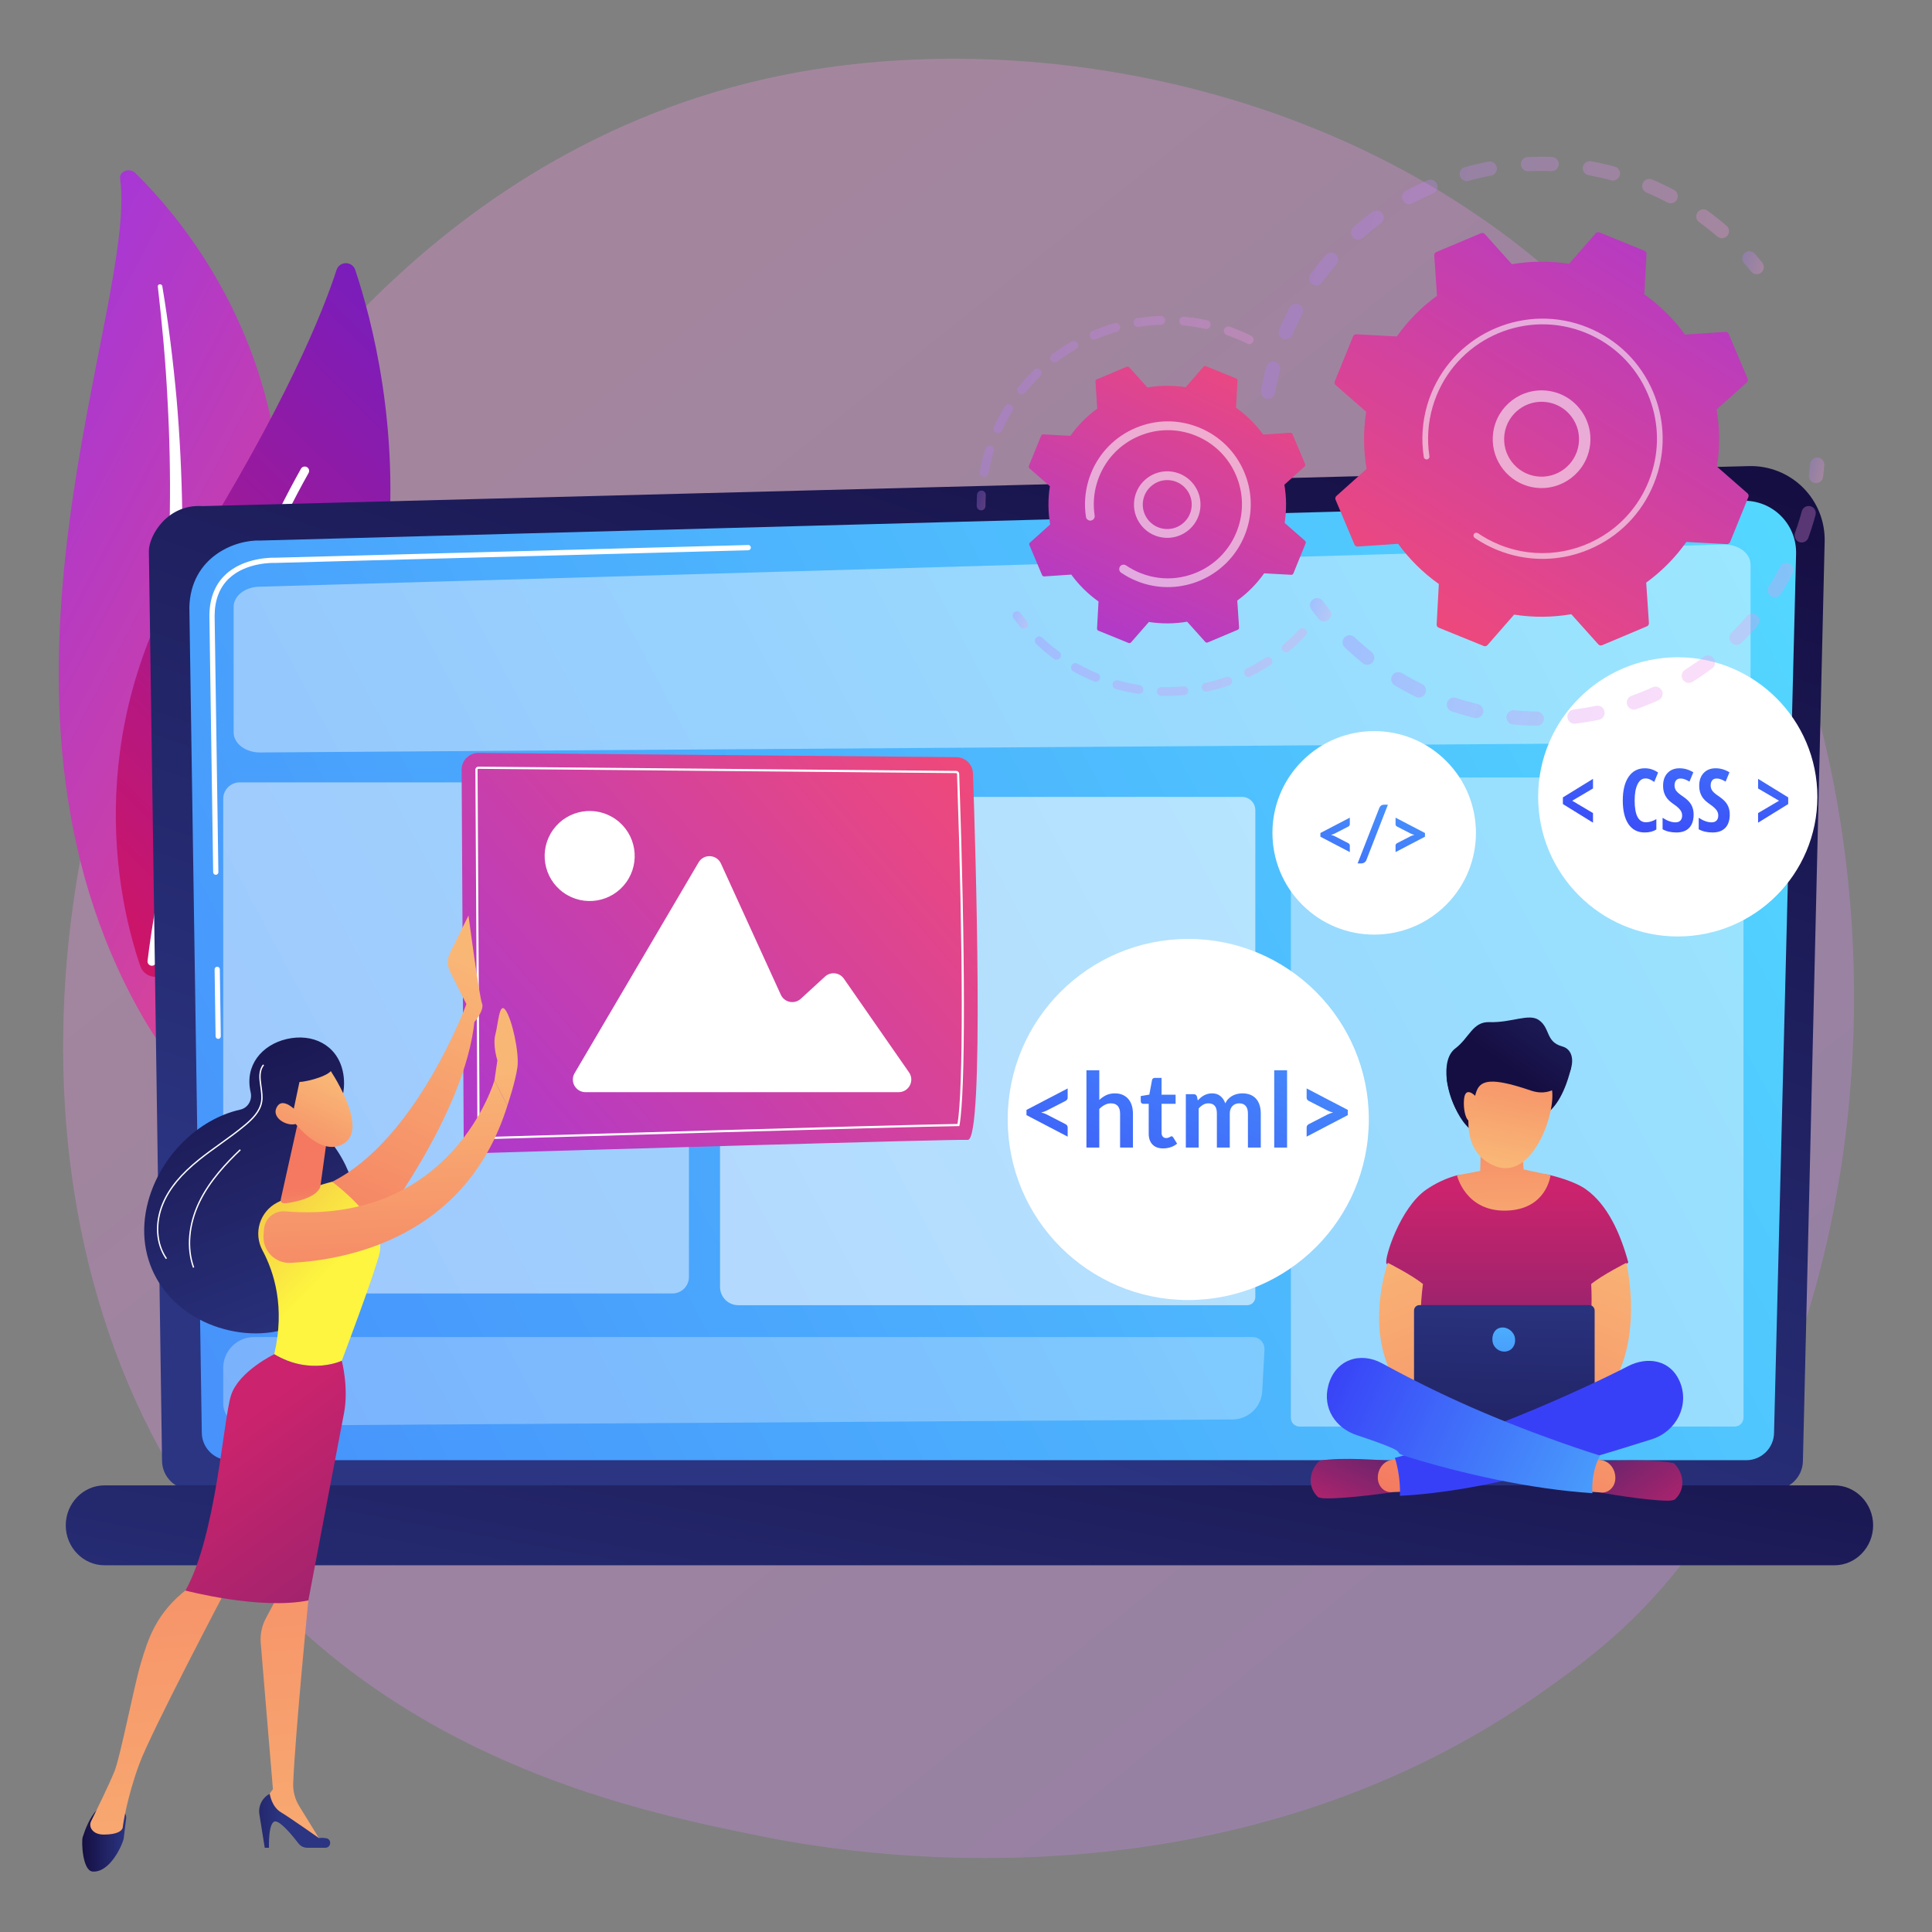
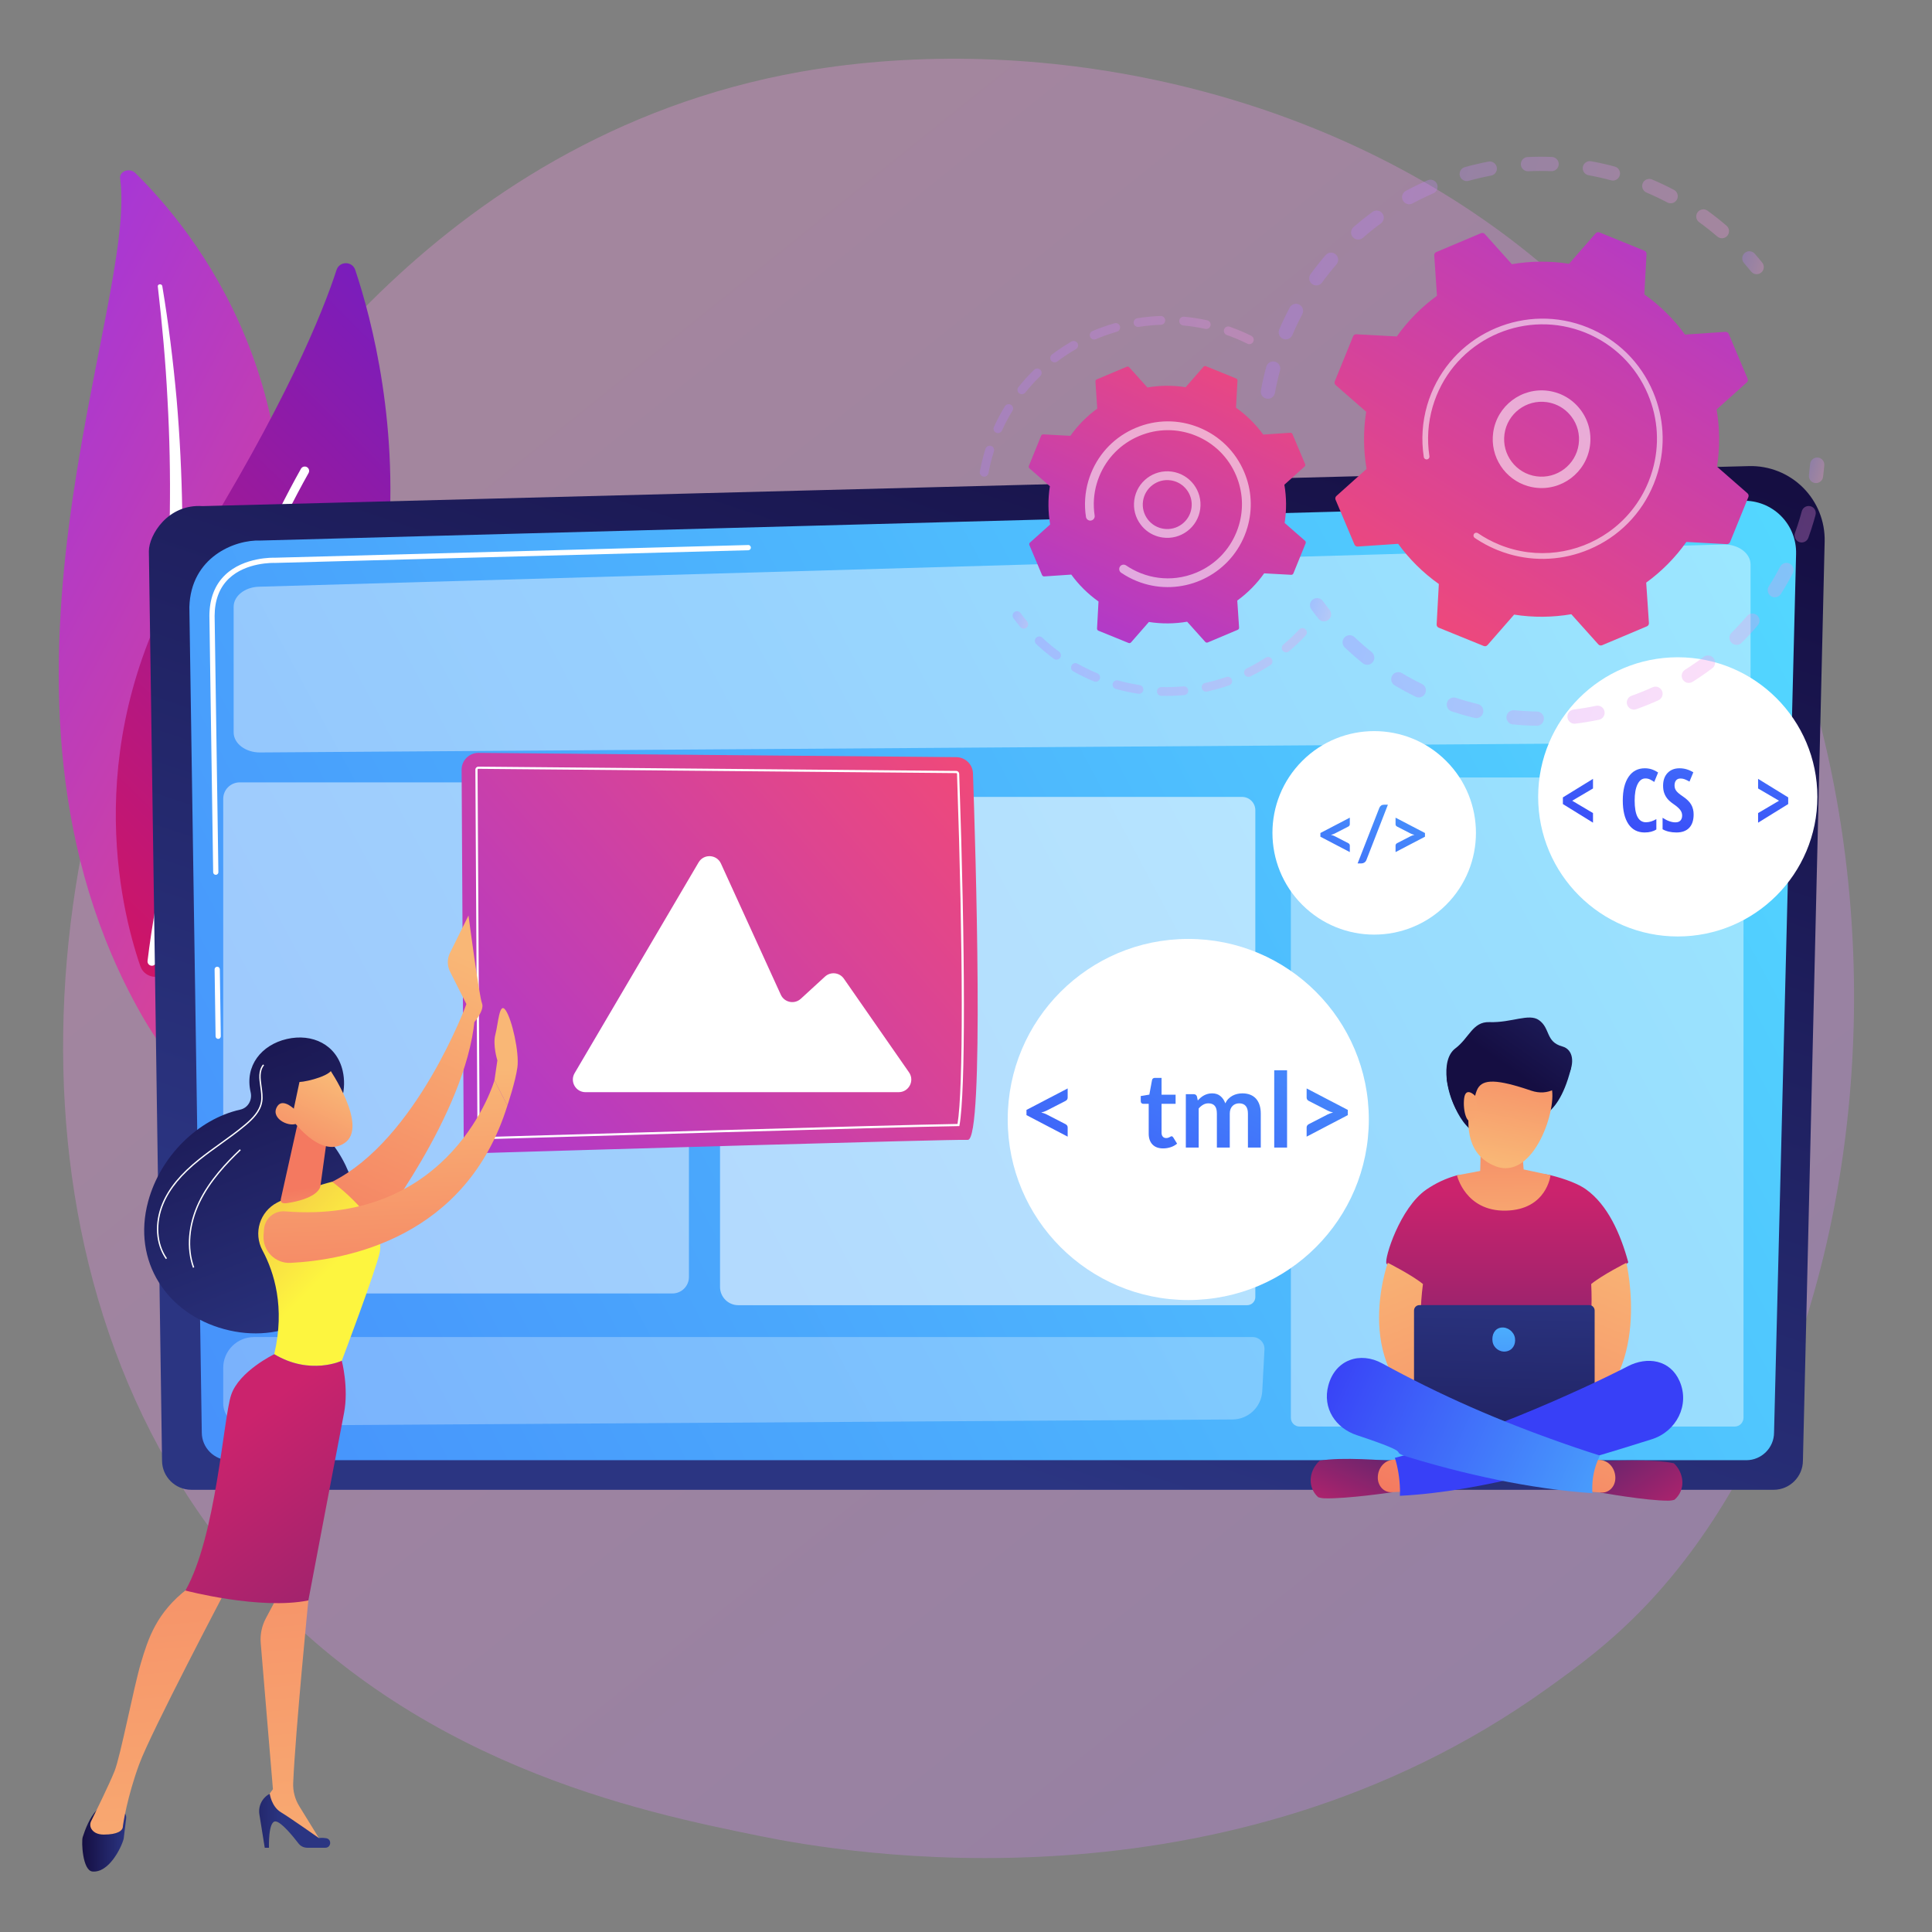
<svg xmlns="http://www.w3.org/2000/svg" width="296" height="296" viewBox="0 0 296 296" fill="none">
  <rect x="0" y="0" width="296" height="296" fill="#808080" stroke="none" />
  <path opacity="0.3" d="M252.251 245.896C246.617 251.827 241.286 255.653 237.074 258.675C187.562 294.2 128.976 283.845 116.525 281.316C98.138 277.581 62.598 270.363 36.903 240.146C-1.972 194.43 4.082 122.406 34.235 74.862C39.751 66.165 68.886 17.897 128.103 10.157C163.94 5.472 205.715 14.92 235.967 40.266C299.469 93.468 294.948 200.945 252.251 245.896Z" fill="url(#paint0_linear_1116_23021)" />
  <path d="M18.404 27.345C18.25 26.231 19.851 25.65 20.719 26.5C29.529 35.123 50.269 60.419 40.773 100.343C28.859 150.434 39.37 170.102 53.556 182.827C53.556 182.827 33.12 175.555 21.709 155.527C-6.308 106.354 21.143 47.151 18.404 27.345Z" fill="url(#paint1_linear_1116_23021)" />
  <path d="M24.176 43.876C24.84 49.639 25.372 55.407 25.661 61.177C25.984 66.946 26.106 72.717 26.019 78.477C25.907 84.236 25.671 89.989 25.151 95.719C24.662 101.45 23.888 107.151 23.088 112.871C22.325 118.593 21.52 124.352 21.395 130.217C21.264 136.069 21.939 142.048 23.852 147.773C24.331 149.2 24.841 150.625 25.443 152.013C26.015 153.41 26.659 154.787 27.33 156.155C28.689 158.885 30.256 161.546 32.042 164.1C35.629 169.202 40.095 173.848 45.116 177.895C45.644 178.322 46.46 178.305 46.938 177.859C47.407 177.421 47.376 176.732 46.874 176.304L46.871 176.301C45.681 175.287 44.505 174.263 43.386 173.198C42.816 172.673 42.273 172.128 41.72 171.592C41.19 171.039 40.635 170.503 40.125 169.937C38.041 167.701 36.138 165.346 34.441 162.885C31.024 157.982 28.422 152.632 26.582 147.165C25.698 144.423 25.047 141.635 24.644 138.819C24.244 136.002 24.093 133.161 24.128 130.314C24.199 124.617 24.943 118.909 25.657 113.182C26.364 107.452 27.028 101.689 27.417 95.905C27.62 93.014 27.763 90.118 27.846 87.221C27.897 85.773 27.916 84.323 27.938 82.874C27.944 81.424 27.94 79.974 27.923 78.524C27.841 72.724 27.555 66.924 27.059 61.135C26.53 55.348 25.824 49.57 24.863 43.819C24.835 43.655 24.66 43.538 24.471 43.557C24.287 43.576 24.158 43.718 24.176 43.876Z" fill="white" />
  <path d="M25.367 149.061C24.082 150.192 22.059 149.643 21.501 148.024C18.423 139.095 12.002 113.06 29.223 85.372C43.765 61.99 49.428 47.929 51.557 41.368C52.007 39.981 53.967 39.975 54.428 41.358C59.523 56.623 71.933 108.083 25.367 149.061Z" fill="url(#paint2_linear_1116_23021)" />
  <path d="M23.327 147.959C23.284 147.963 23.241 147.962 23.198 147.957C22.831 147.917 22.566 147.587 22.606 147.22C22.651 146.804 27.359 105.242 46.11 71.818C46.291 71.496 46.698 71.382 47.02 71.562C47.342 71.743 47.457 72.15 47.276 72.472C28.662 105.653 23.979 146.952 23.934 147.365C23.899 147.689 23.639 147.933 23.327 147.959Z" fill="white" />
  <path d="M276.224 223.771C276.224 226.234 274.207 228.25 271.741 228.25H29.309C26.843 228.25 24.826 226.234 24.826 223.771L22.809 84.452C22.809 81.988 25.711 77.179 31.03 77.541L267.961 71.41C271.055 71.33 274.046 72.521 276.237 74.704C278.428 76.888 279.627 79.874 279.554 82.965L276.224 223.771Z" fill="url(#paint3_linear_1116_23021)" />
  <path d="M271.8 219.474C271.8 221.807 269.891 223.715 267.558 223.715H35.157C32.824 223.715 30.915 221.807 30.915 219.474L29.012 92.999C29.236 85.388 35.909 82.652 39.953 82.814L267.038 76.722C269.211 76.663 271.313 77.5 272.852 79.036C274.391 80.572 275.231 82.673 275.177 84.847L271.8 219.474Z" fill="url(#paint4_linear_1116_23021)" />
  <path d="M33.43 159.167C33.211 159.167 33.033 158.992 33.03 158.773L32.879 148.516C32.876 148.295 33.052 148.113 33.273 148.11C33.487 148.098 33.676 148.283 33.679 148.504L33.83 158.761C33.833 158.982 33.657 159.164 33.436 159.167C33.434 159.167 33.432 159.167 33.43 159.167Z" fill="white" />
  <path d="M33.059 134.032C32.841 134.032 32.662 133.857 32.659 133.638L32.082 94.354C32.094 91.713 32.908 89.603 34.502 88.076C37.398 85.301 41.927 85.44 42.118 85.447L114.63 83.501C114.849 83.482 115.035 83.67 115.041 83.891C115.047 84.112 114.872 84.296 114.652 84.302L42.116 86.248C41.91 86.239 37.71 86.111 35.056 88.654C33.625 90.025 32.893 91.942 32.883 94.35L33.459 133.626C33.463 133.847 33.286 134.029 33.065 134.032C33.063 134.032 33.061 134.032 33.059 134.032Z" fill="white" />
-   <path d="M281.051 239.815H16.004C12.743 239.815 10.074 237.061 10.074 233.695C10.074 230.328 12.743 227.574 16.004 227.574H281.051C284.312 227.574 286.981 230.328 286.981 233.695C286.981 237.061 284.312 239.815 281.051 239.815Z" fill="url(#paint5_linear_1116_23021)" />
  <path opacity="0.42" d="M264.216 113.762L39.854 115.283C37.619 115.298 35.797 113.917 35.797 112.208V92.964C35.797 91.311 37.506 89.954 39.667 89.891L264.029 83.42C266.308 83.354 268.202 84.749 268.202 86.493V110.687C268.202 112.375 266.423 113.747 264.216 113.762Z" fill="white" />
  <path opacity="0.58" d="M191.078 199.967H113.11C111.567 199.967 110.316 198.716 110.316 197.173V124.888C110.316 123.345 111.567 122.094 113.11 122.094H190.29C191.416 122.094 192.329 123.007 192.329 124.133V198.717C192.329 199.407 191.769 199.967 191.078 199.967Z" fill="white" />
  <path opacity="0.28" d="M193.391 213.129C193.263 215.555 191.267 217.46 188.838 217.476L37.584 218.432C35.71 218.416 34.199 216.893 34.199 215.019V209.567C34.199 206.961 36.312 204.848 38.918 204.848H191.91C192.916 204.848 193.732 205.663 193.732 206.67L193.391 213.129Z" fill="white" />
  <path opacity="0.47" d="M103.028 198.169H36.722C35.329 198.169 34.199 197.04 34.199 195.647V122.39C34.199 120.997 35.329 119.867 36.722 119.867H103.028C104.421 119.867 105.551 120.997 105.551 122.39V195.647C105.551 197.04 104.421 198.169 103.028 198.169Z" fill="white" />
  <path opacity="0.42" d="M265.765 218.56H199.105C198.37 218.56 197.773 217.964 197.773 217.228V123.122C197.773 120.91 199.566 119.117 201.778 119.117H266.132C266.678 119.117 267.12 119.56 267.12 120.106V217.205C267.12 217.953 266.513 218.56 265.765 218.56Z" fill="white" />
  <path d="M146.52 116.004L73.318 115.348C71.883 115.335 70.715 116.499 70.723 117.935L71.043 174.107C71.051 175.552 72.245 176.707 73.689 176.664C86.925 176.269 145.686 174.528 148.28 174.637C150.843 174.744 149.451 129.62 149.068 118.486C149.021 117.11 147.897 116.017 146.52 116.004Z" fill="url(#paint6_linear_1116_23021)" />
  <path d="M73.616 174.555C73.359 174.555 73.154 174.348 73.153 174.094L72.832 117.923C72.831 117.797 72.878 117.683 72.967 117.593C73.028 117.531 73.136 117.457 73.298 117.457L146.501 118.113C146.75 118.116 146.951 118.311 146.959 118.559C147.906 146.085 147.924 167.216 147.006 172.393L146.982 172.529L146.844 172.531C137.101 172.668 84.144 174.241 73.626 174.555L73.616 174.555ZM73.296 117.791C73.26 117.791 73.229 117.804 73.204 117.829C73.177 117.855 73.166 117.883 73.166 117.92L73.487 174.093C73.487 174.163 73.543 174.221 73.611 174.221L73.621 174.388L73.617 174.221C84.085 173.908 136.603 172.349 146.701 172.199C147.591 166.818 147.563 145.84 146.626 118.57C146.623 118.502 146.567 118.448 146.498 118.447L73.296 117.791Z" fill="white" />
  <path d="M137.686 167.33H89.7C88.206 167.33 87.278 165.707 88.035 164.419L107.032 132.124C107.825 130.777 109.805 130.88 110.454 132.301L119.627 152.401C120.171 153.594 121.722 153.909 122.689 153.022L126.399 149.621C127.262 148.831 128.622 148.982 129.29 149.942L139.271 164.296C140.162 165.576 139.245 167.33 137.686 167.33Z" fill="white" />
-   <path d="M95.94 135.182C98.167 132.091 97.468 127.78 94.377 125.553C91.287 123.325 86.976 124.025 84.748 127.115C82.521 130.206 83.22 134.517 86.311 136.744C89.401 138.972 93.712 138.272 95.94 135.182Z" fill="white" />
  <path d="M22.701 184.062C24.575 177.135 30.362 171.444 36.81 170.005C37.995 169.741 38.681 168.534 38.403 167.352C38.401 167.344 38.399 167.336 38.398 167.328C37.463 163.299 40.046 160.089 43.94 159.186C47.835 158.283 51.567 160.028 52.501 164.057C53.132 166.776 52.324 169.834 50.536 171.815C49.799 172.631 49.74 173.849 50.454 174.686C54.384 179.289 55.982 186.316 54.283 192.601C51.78 201.859 43.075 205.995 34.354 203.637C25.633 201.279 20.198 193.32 22.701 184.062Z" fill="url(#paint7_linear_1116_23021)" />
  <path d="M25.413 192.9L25.583 192.781C24.021 190.565 23.821 187.366 25.06 184.434C26.043 182.104 27.804 179.974 30.6 177.73C31.642 176.894 32.746 176.1 33.815 175.333C35.101 174.409 36.431 173.454 37.663 172.415C38.772 171.481 39.939 170.321 40.183 168.805C40.305 168.048 40.191 167.243 40.081 166.464C39.908 165.245 39.745 164.094 40.459 163.212L40.298 163.082C39.527 164.034 39.704 165.284 39.876 166.493C39.984 167.257 40.096 168.046 39.979 168.771C39.745 170.221 38.61 171.347 37.53 172.257C36.303 173.29 34.977 174.243 33.694 175.165C32.623 175.934 31.516 176.729 30.47 177.568C27.646 179.835 25.867 181.991 24.869 184.353C23.602 187.351 23.811 190.626 25.413 192.9Z" fill="white" />
  <path d="M29.563 194.237L29.758 194.166C28.695 191.228 29.006 187.618 30.611 184.261C32.202 180.933 34.802 178.22 36.89 176.228L36.747 176.078C34.646 178.082 32.029 180.813 30.424 184.172C28.796 187.578 28.482 191.247 29.563 194.237Z" fill="white" />
  <path d="M71.384 156.23L71.456 153.838L68.955 148.872C68.498 147.964 68.494 146.893 68.945 145.982L71.778 140.262C71.778 140.262 73.415 152.677 73.845 153.709C74.275 154.741 72.677 156.595 72.677 156.595L71.384 156.23Z" fill="url(#paint8_linear_1116_23021)" />
  <path d="M71.458 153.84C71.458 153.84 63.852 174.576 50.891 181.057C50.891 181.057 55.204 188.095 57.456 188.522C57.456 188.522 71.301 170.801 72.713 156.283L71.458 153.84Z" fill="url(#paint9_linear_1116_23021)" />
  <path d="M19.331 278.572L18.948 281.716C18.55 283.211 16.626 286.977 14.157 286.732C12.637 286.581 12.455 282.142 12.666 281.476C13.052 280.262 13.758 278.44 14.776 277.367H18.264C18.909 277.367 19.409 277.931 19.331 278.572Z" fill="url(#paint10_linear_1116_23021)" />
  <path d="M46.654 241.734L47.242 245.198C47.242 245.198 45.271 265.17 44.92 273.159C44.865 274.412 45.189 275.65 45.846 276.717L49.275 282.285L40.561 277.143L40.388 276.08L41.814 274.118L39.946 251.744C39.836 250.43 40.107 249.112 40.727 247.948L42.529 244.562L46.654 241.734Z" fill="url(#paint11_linear_1116_23021)" />
  <path d="M49.85 283.091H47.069C46.549 283.091 46.058 282.853 45.74 282.44C44.873 281.314 43.078 279.116 42.219 279.059C41.063 278.981 41.211 283.091 41.211 283.091H40.562L39.742 277.984C39.535 276.699 40.174 275.426 41.328 274.824C41.328 274.824 41.592 276.779 43.025 277.643C44.458 278.508 48.857 281.604 48.857 281.604C48.857 281.604 49.395 281.527 49.987 281.634C50.864 281.792 50.742 283.091 49.85 283.091Z" fill="url(#paint12_linear_1116_23021)" />
  <path d="M34.716 243.377C34.716 243.377 23.165 265.289 21.328 270.291C19.492 275.294 18.849 279.468 18.824 279.863C18.786 280.48 18.018 281.073 15.9 281.073C14.808 281.073 14.273 280.635 14.011 280.211C13.787 279.849 13.776 279.396 13.964 279.015C14.632 277.663 16.753 273.341 17.538 271.381C18.476 269.041 20.492 258.436 21.599 254.748C22.705 251.061 23.955 247.061 28.772 243.377C28.772 243.377 32.079 240.138 34.716 243.377Z" fill="url(#paint13_linear_1116_23021)" />
  <path d="M42.013 207.474C43.704 200.306 42.002 194.905 40.215 191.576C38.789 188.92 39.791 185.635 42.466 184.245C46.645 182.071 50.885 181.055 50.885 181.055C50.885 181.055 59.166 187.109 58.183 191.847C57.607 194.625 52.363 208.483 52.363 208.483C52.363 208.483 47.513 210.778 42.013 207.474Z" fill="url(#paint14_linear_1116_23021)" />
  <path d="M35.411 213.727C36.624 210.074 42.018 207.477 42.018 207.477C47.518 210.78 52.368 208.485 52.368 208.485C52.368 208.485 53.456 212.642 52.705 216.506C51.954 220.369 47.244 245.198 47.244 245.198C39.823 246.702 28.41 243.686 28.41 243.686C33.137 235.293 34.199 217.381 35.411 213.727Z" fill="url(#paint15_linear_1116_23021)" />
  <path d="M45.472 172.713L43.05 183.595C42.818 184.553 43.691 184.397 44.66 184.214C46.247 183.915 48.293 183.299 48.977 182.064C49.046 181.938 49.081 181.796 49.1 181.654L50.141 174.108C50.224 173.509 49.9 172.928 49.348 172.683L47.339 171.793C46.566 171.45 45.671 171.891 45.472 172.713Z" fill="url(#paint16_linear_1116_23021)" />
  <path d="M75.754 165.523C75.754 165.523 69.378 187.673 43.666 185.591C42.021 185.458 40.577 186.677 40.449 188.322L40.379 189.211C40.194 191.595 42.139 193.604 44.527 193.483C53.078 193.051 71.444 189.692 77.738 169.373L75.754 165.523Z" fill="url(#paint17_linear_1116_23021)" />
  <path d="M77.738 169.376C77.738 169.376 78.963 165.771 79.271 163.517C79.579 161.263 78.446 156.205 77.472 154.783C76.499 153.36 76.336 156.847 75.897 158.485C75.459 160.124 76.202 162.462 76.202 162.462L75.754 165.526L77.738 169.376Z" fill="url(#paint18_linear_1116_23021)" />
  <path d="M50.441 163.735C50.441 163.735 56.567 172.659 52.757 175.145C48.948 177.632 44.587 171.29 44.587 171.29C44.587 171.29 43.218 166.443 44.776 164.837C46.333 163.231 50.441 163.735 50.441 163.735Z" fill="url(#paint19_linear_1116_23021)" />
  <path d="M47.873 161.573C47.873 161.573 50.538 162.257 50.891 163.476C51.243 164.694 47.05 165.738 45.881 165.771L44.847 170.641C44.847 170.641 42.149 165.991 43.302 163.356C44.455 160.721 47.873 161.573 47.873 161.573Z" fill="url(#paint20_linear_1116_23021)" />
  <path d="M45.819 170.668C45.819 170.668 43.424 167.786 42.415 169.616C41.406 171.447 44.558 172.895 45.676 172.008L45.819 170.668Z" fill="url(#paint21_linear_1116_23021)" />
  <path d="M225.367 162.536C225.309 162.646 221.652 165.337 221.652 165.337C221.652 165.337 222.46 171.114 225.739 173.396C229.345 175.904 234.437 171.33 234.437 171.33C234.437 171.33 238.489 172.293 240.644 163.858C241.138 161.923 238.284 161.759 234.84 162.115C230.398 162.575 225.367 162.536 225.367 162.536Z" fill="url(#paint22_linear_1116_23021)" />
  <path d="M218.53 182.251C219.961 181.268 221.542 180.526 223.219 180.07C223.849 179.898 227.25 180.887 229.352 180.839C232.238 180.772 235.175 179.459 237.554 180.052C239.917 180.641 241.851 181.41 242.967 182.204C246.31 184.581 248.272 189.014 249.468 193.404C247.204 195.729 244.354 196.762 244.354 196.762L243.827 218.104L231.207 224.561L216.803 217.329L217.319 196.473C217.319 196.473 212.745 194.343 212.41 193.568C212.074 192.793 214.495 185.026 218.53 182.251Z" fill="url(#paint23_linear_1116_23021)" />
  <path d="M212.623 193.473C212.623 193.473 206.494 210.466 220.471 217.45C223.374 217.064 222.257 212.245 222.257 212.245C222.257 212.245 216.184 210.901 218.008 196.725C216.329 195.343 212.623 193.473 212.623 193.473Z" fill="url(#paint24_linear_1116_23021)" />
  <path d="M249.173 193.473C249.173 193.473 253.391 211.211 241.325 217.45C238.423 217.064 239.539 212.245 239.539 212.245C239.539 212.245 244.434 209.834 243.788 196.725C245.468 195.343 249.173 193.473 249.173 193.473Z" fill="url(#paint25_linear_1116_23021)" />
  <path d="M243.488 218.642H217.467C217.013 218.642 216.641 218.27 216.641 217.816V200.78C216.641 200.325 217.013 199.953 217.467 199.953H243.488C243.942 199.953 244.314 200.325 244.314 200.78V217.816C244.314 218.27 243.942 218.642 243.488 218.642Z" fill="url(#paint26_linear_1116_23021)" />
  <path d="M256.453 224.187C253.286 223.46 245.966 223.851 245.966 223.851L245.669 224.657L245.176 228.665C245.176 228.665 252.147 229.921 255.583 229.918C255.933 229.918 256.254 229.865 256.547 229.774C256.651 229.68 256.754 229.583 256.851 229.477C258.309 227.885 257.887 225.546 256.453 224.187Z" fill="url(#paint27_linear_1116_23021)" />
  <path d="M243.863 223.625L245.102 223.678C245.768 223.706 246.396 224.031 246.844 224.578C247.291 225.126 247.522 225.85 247.482 226.588C247.451 227.176 247.21 227.726 246.812 228.116C246.414 228.507 245.892 228.705 245.361 228.667L243.465 228.532L243.863 223.625Z" fill="url(#paint28_linear_1116_23021)" />
  <path d="M202.184 223.799C205.368 223.17 212.675 223.785 212.675 223.785L212.952 224.6L213.345 228.621C213.345 228.621 206.346 229.663 202.911 229.555C202.561 229.544 202.241 229.481 201.951 229.381C201.849 229.284 201.749 229.183 201.654 229.075C200.237 227.438 200.716 225.114 202.184 223.799Z" fill="url(#paint29_linear_1116_23021)" />
  <path d="M214.783 223.621L213.543 223.636C212.876 223.644 212.241 223.949 211.78 224.482C211.319 225.016 211.07 225.733 211.091 226.471C211.108 227.06 211.335 227.618 211.723 228.02C212.112 228.423 212.628 228.637 213.159 228.615L215.059 228.539L214.783 223.621Z" fill="url(#paint30_linear_1116_23021)" />
  <path d="M257.335 211.621C255.899 208.315 252.386 207.779 249.396 209.324C249.344 209.393 230.409 219.097 213.711 223.35C214.189 224.883 214.435 226.513 214.488 228.116C214.498 228.473 214.492 228.826 214.471 229.173C227.276 228.516 241.174 224.245 253.116 220.492C256.819 219.298 258.927 215.285 257.335 211.621Z" fill="url(#paint31_linear_1116_23021)" />
  <path d="M243.951 228.37C243.901 226.522 244.26 224.802 245.028 223.21C245.05 223.137 245.076 223.067 245.1 222.995C244.146 222.7 242.914 222.3 241.296 221.751C229.438 217.693 220.393 213.595 211.759 208.879C208.405 207.046 204.592 208.274 203.518 212.243C202.56 215.785 204.665 218.81 207.859 219.873C217.416 223.053 212.44 222.17 215.561 223.174C223.943 225.766 234.374 228.127 243.971 228.772C243.963 228.638 243.955 228.503 243.951 228.37Z" fill="url(#paint32_linear_1116_23021)" />
  <path d="M223.219 180.068C223.219 180.068 224.494 185.594 230.685 185.479C236.992 185.364 237.554 180.05 237.554 180.05L233.434 179.168L233.09 174.578L226.894 175.037L226.779 179.398L223.219 180.068Z" fill="url(#paint33_linear_1116_23021)" />
  <path d="M227.767 161.574C227.767 161.574 220.666 175.329 229.089 178.666C235.031 181.02 238.756 169.532 237.645 166.42C235.927 161.609 234.795 162.18 234.795 162.18L227.767 161.574Z" fill="url(#paint34_linear_1116_23021)" />
  <path d="M239.353 160.322C242.861 161.286 239.863 168.894 234.581 167.095C229.299 165.296 227.224 165.322 226.401 166.772C225.578 168.223 225.401 173.373 223.615 170.827C221.658 168.036 220.566 162.435 222.966 160.629C225.112 159.015 225.612 156.513 228.185 156.599C231.601 156.714 234.242 155.201 235.784 156.292C237.554 157.546 236.771 159.612 239.353 160.322Z" fill="url(#paint35_linear_1116_23021)" />
  <path d="M226.075 167.955C226.075 167.955 224.561 166.325 224.318 168.289C224.076 170.253 224.854 172.783 225.766 171.396C226.678 170.01 226.075 167.955 226.075 167.955Z" fill="url(#paint36_linear_1116_23021)" />
  <path d="M232.109 205.015C232.255 206.007 231.724 206.907 230.733 207.054C229.741 207.2 228.818 206.515 228.672 205.524C228.525 204.532 228.979 203.547 229.97 203.401C230.962 203.254 231.962 204.024 232.109 205.015Z" fill="url(#paint37_linear_1116_23021)" />
  <path d="M182.054 199.178C197.332 199.178 209.717 186.793 209.717 171.515C209.717 156.237 197.332 143.852 182.054 143.852C166.776 143.852 154.391 156.237 154.391 171.515C154.391 186.793 166.776 199.178 182.054 199.178Z" fill="white" />
  <path d="M157.266 170.049L163.576 166.758V168.16C163.576 168.266 163.55 168.363 163.497 168.451C163.443 168.539 163.356 168.614 163.234 168.678L160.341 170.16C160.219 170.224 160.09 170.278 159.955 170.323C159.819 170.369 159.675 170.41 159.521 170.447C159.675 170.484 159.819 170.525 159.955 170.57C160.09 170.615 160.219 170.67 160.341 170.734L163.234 172.224C163.356 172.287 163.443 172.363 163.497 172.451C163.55 172.538 163.576 172.635 163.576 172.741V174.144L157.266 170.845V170.049Z" fill="url(#paint38_linear_1116_23021)" />
-   <path d="M166.453 175.817V163.977H168.421V168.526C168.74 168.224 169.091 167.979 169.473 167.793C169.855 167.608 170.304 167.514 170.82 167.514C171.266 167.514 171.662 167.59 172.007 167.742C172.352 167.893 172.64 168.106 172.871 168.379C173.102 168.653 173.278 168.979 173.397 169.359C173.517 169.739 173.577 170.157 173.577 170.614V175.817H171.609V170.614C171.609 170.115 171.493 169.728 171.262 169.455C171.031 169.181 170.684 169.044 170.222 169.044C169.882 169.044 169.563 169.121 169.266 169.275C168.968 169.429 168.687 169.639 168.421 169.905V175.817H166.453Z" fill="url(#paint39_linear_1116_23021)" />
  <path d="M178.2 175.946C177.493 175.946 176.949 175.745 176.566 175.344C176.184 174.943 175.993 174.389 175.993 173.683V169.117H175.164C175.058 169.117 174.966 169.082 174.889 169.013C174.812 168.944 174.773 168.841 174.773 168.702V167.922L176.088 167.706L176.502 165.476C176.524 165.369 176.573 165.287 176.65 165.228C176.727 165.17 176.824 165.141 176.941 165.141H177.961V167.714H180.112V169.117H177.961V173.547C177.961 173.802 178.024 174.001 178.152 174.145C178.279 174.288 178.449 174.36 178.662 174.36C178.784 174.36 178.886 174.345 178.969 174.316C179.051 174.287 179.123 174.256 179.184 174.224C179.245 174.192 179.299 174.162 179.347 174.133C179.395 174.104 179.443 174.089 179.49 174.089C179.549 174.089 179.597 174.104 179.634 174.133C179.671 174.162 179.711 174.206 179.753 174.264L180.343 175.22C180.056 175.459 179.727 175.64 179.355 175.762C178.983 175.884 178.598 175.946 178.2 175.946Z" fill="url(#paint40_linear_1116_23021)" />
  <path d="M181.68 175.814V167.639H182.883C183.138 167.639 183.305 167.759 183.385 167.998L183.512 168.604C183.656 168.444 183.806 168.298 183.963 168.165C184.119 168.032 184.287 167.918 184.465 167.823C184.642 167.727 184.834 167.651 185.038 167.596C185.243 167.54 185.467 167.512 185.712 167.512C186.227 167.512 186.65 167.651 186.982 167.93C187.314 168.209 187.563 168.579 187.727 169.042C187.855 168.771 188.014 168.538 188.205 168.344C188.397 168.151 188.607 167.993 188.835 167.87C189.063 167.748 189.306 167.658 189.564 167.599C189.822 167.541 190.081 167.512 190.341 167.512C190.792 167.512 191.194 167.581 191.544 167.719C191.895 167.857 192.19 168.059 192.429 168.324C192.668 168.59 192.849 168.914 192.974 169.296C193.099 169.679 193.162 170.117 193.162 170.611V175.814H191.194V170.611C191.194 170.091 191.079 169.699 190.851 169.436C190.622 169.173 190.288 169.041 189.847 169.041C189.645 169.041 189.458 169.076 189.285 169.145C189.113 169.214 188.961 169.314 188.831 169.444C188.701 169.574 188.599 169.737 188.524 169.934C188.45 170.13 188.413 170.356 188.413 170.611V175.814H186.437V170.611C186.437 170.064 186.326 169.666 186.106 169.416C185.886 169.166 185.56 169.041 185.13 169.041C184.848 169.041 184.584 169.112 184.337 169.252C184.09 169.393 183.86 169.586 183.648 169.83V175.814H181.68V175.814Z" fill="url(#paint41_linear_1116_23021)" />
  <path d="M197.191 163.977V175.817H195.223V163.977H197.191Z" fill="url(#paint42_linear_1116_23021)" />
  <path d="M200.188 174.144V172.741C200.188 172.635 200.214 172.538 200.267 172.451C200.32 172.363 200.408 172.287 200.53 172.224L203.422 170.734C203.656 170.617 203.93 170.521 204.243 170.447C204.089 170.41 203.944 170.368 203.809 170.323C203.673 170.278 203.545 170.224 203.422 170.16L200.53 168.678C200.408 168.614 200.32 168.539 200.267 168.451C200.214 168.363 200.188 168.266 200.188 168.16V166.758L206.498 170.049V170.845L200.188 174.144Z" fill="url(#paint43_linear_1116_23021)" />
  <path d="M257.049 143.476C268.861 143.476 278.437 133.9 278.437 122.088C278.437 110.275 268.861 100.699 257.049 100.699C245.236 100.699 235.66 110.275 235.66 122.088C235.66 133.9 245.236 143.476 257.049 143.476Z" fill="white" />
  <path d="M244.062 126.042L239.449 123.189V122.168L244.062 119.328V120.801L240.876 122.679L244.062 124.57V126.042Z" fill="url(#paint44_linear_1116_23021)" />
  <path d="M252.093 119.264C251.582 119.264 251.18 119.563 250.886 120.161C250.591 120.758 250.444 121.59 250.444 122.654C250.444 124.87 251.022 125.978 252.178 125.978C252.684 125.978 253.214 125.817 253.768 125.494V127.078C253.301 127.387 252.704 127.542 251.975 127.542C250.898 127.542 250.07 127.113 249.492 126.256C248.914 125.399 248.625 124.194 248.625 122.641C248.625 121.088 248.923 119.877 249.518 119.009C250.114 118.141 250.941 117.707 252.001 117.707C252.35 117.707 252.685 117.755 253.006 117.851C253.326 117.947 253.67 118.115 254.036 118.355L253.447 119.801C253.251 119.666 253.042 119.542 252.819 119.431C252.597 119.32 252.355 119.264 252.093 119.264Z" fill="url(#paint45_linear_1116_23021)" />
  <path d="M259.48 124.774C259.48 125.668 259.254 126.353 258.803 126.829C258.351 127.304 257.7 127.542 256.849 127.542C256.016 127.542 255.307 127.379 254.723 127.051V125.291C255.438 125.758 256.094 125.991 256.692 125.991C257.033 125.991 257.289 125.897 257.461 125.71C257.633 125.522 257.72 125.267 257.72 124.944C257.72 124.626 257.617 124.335 257.412 124.071C257.207 123.807 256.869 123.513 256.398 123.19C255.988 122.907 255.677 122.636 255.465 122.376C255.254 122.116 255.09 121.825 254.974 121.502C254.859 121.18 254.801 120.804 254.801 120.377C254.801 119.557 255.029 118.907 255.485 118.427C255.941 117.947 256.552 117.707 257.32 117.707C258.053 117.707 258.758 117.912 259.434 118.322L258.845 119.748C258.636 119.626 258.416 119.517 258.187 119.421C257.958 119.325 257.713 119.277 257.451 119.277C257.163 119.277 256.942 119.372 256.787 119.562C256.632 119.752 256.555 120.01 256.555 120.337C256.555 120.66 256.647 120.942 256.833 121.181C257.018 121.421 257.342 121.694 257.805 122C258.428 122.418 258.864 122.846 259.11 123.282C259.356 123.718 259.48 124.216 259.48 124.774Z" fill="url(#paint46_linear_1116_23021)" />
-   <path d="M265.015 124.774C265.015 125.668 264.789 126.353 264.338 126.829C263.886 127.304 263.235 127.542 262.384 127.542C261.551 127.542 260.842 127.379 260.258 127.051V125.291C260.973 125.758 261.63 125.991 262.227 125.991C262.568 125.991 262.824 125.897 262.996 125.71C263.169 125.522 263.255 125.267 263.255 124.944C263.255 124.626 263.152 124.335 262.947 124.071C262.742 123.807 262.404 123.513 261.933 123.19C261.523 122.907 261.212 122.636 261 122.376C260.789 122.116 260.625 121.825 260.51 121.502C260.394 121.18 260.336 120.804 260.336 120.377C260.336 119.557 260.564 118.907 261.02 118.427C261.476 117.947 262.088 117.707 262.856 117.707C263.589 117.707 264.293 117.912 264.969 118.322L264.38 119.748C264.171 119.626 263.951 119.517 263.723 119.421C263.493 119.325 263.248 119.277 262.986 119.277C262.699 119.277 262.477 119.372 262.322 119.562C262.167 119.752 262.09 120.01 262.09 120.337C262.09 120.66 262.183 120.942 262.368 121.181C262.553 121.421 262.877 121.694 263.34 122C263.963 122.418 264.399 122.846 264.645 123.282C264.892 123.718 265.015 124.216 265.015 124.774Z" fill="url(#paint47_linear_1116_23021)" />
  <path d="M269.355 124.57L272.562 122.679L269.355 120.801V119.328L273.969 122.168V123.189L269.355 126.042V124.57Z" fill="url(#paint48_linear_1116_23021)" />
  <path d="M221.562 138.625C227.65 132.537 227.65 122.666 221.562 116.578C215.474 110.49 205.604 110.49 199.516 116.578C193.428 122.666 193.428 132.537 199.516 138.625C205.604 144.713 215.474 144.713 221.562 138.625Z" fill="white" />
  <path d="M202.297 127.623L206.803 125.273V126.275C206.803 126.351 206.783 126.42 206.745 126.482C206.707 126.545 206.645 126.599 206.558 126.645L204.493 127.703C204.406 127.748 204.314 127.787 204.217 127.819C204.12 127.852 204.017 127.881 203.907 127.907C204.017 127.934 204.12 127.963 204.217 127.996C204.314 128.028 204.406 128.067 204.493 128.112L206.558 129.176C206.645 129.222 206.707 129.276 206.745 129.338C206.783 129.401 206.803 129.47 206.803 129.546V130.547L202.297 128.192V127.623Z" fill="url(#paint49_linear_1116_23021)" />
  <path d="M209.343 131.76C209.308 131.847 209.265 131.923 209.212 131.987C209.159 132.052 209.098 132.106 209.03 132.15C208.962 132.193 208.889 132.226 208.814 132.249C208.738 132.272 208.664 132.283 208.592 132.283H208L211.322 123.784C211.387 123.625 211.48 123.502 211.601 123.417C211.723 123.332 211.869 123.289 212.039 123.289H212.637L209.343 131.76Z" fill="url(#paint50_linear_1116_23021)" />
  <path d="M213.812 130.547V129.546C213.812 129.47 213.831 129.401 213.869 129.338C213.907 129.276 213.97 129.222 214.057 129.176L216.122 128.112C216.289 128.029 216.484 127.96 216.708 127.907C216.598 127.881 216.495 127.852 216.398 127.819C216.301 127.787 216.209 127.748 216.122 127.703L214.057 126.645C213.97 126.599 213.907 126.545 213.869 126.482C213.831 126.42 213.812 126.351 213.812 126.275V125.273L218.318 127.623V128.192L213.812 130.547Z" fill="url(#paint51_linear_1116_23021)" />
  <g opacity="0.3">
    <path d="M193.947 61.055C193.418 60.9 193.081 60.367 193.182 59.812C193.404 58.6 193.681 57.379 194.007 56.184C194.166 55.602 194.766 55.26 195.347 55.418C195.354 55.42 195.36 55.422 195.367 55.424C195.936 55.591 196.269 56.183 196.112 56.758C195.803 57.893 195.539 59.053 195.329 60.205C195.22 60.797 194.652 61.19 194.059 61.082C194.021 61.075 193.983 61.066 193.947 61.055ZM196.689 51.954C196.648 51.942 196.607 51.927 196.567 51.91C196.013 51.674 195.755 51.033 195.991 50.478C196.477 49.34 197.016 48.211 197.593 47.123C197.876 46.59 198.533 46.389 199.068 46.67C199.601 46.953 199.803 47.614 199.521 48.146C198.972 49.18 198.46 50.252 197.998 51.335C197.779 51.849 197.212 52.107 196.689 51.954ZM201.367 43.683C201.25 43.649 201.137 43.594 201.033 43.519C200.546 43.165 200.437 42.483 200.791 41.995C201.516 40.995 202.293 40.014 203.102 39.08C203.497 38.624 204.186 38.575 204.641 38.968C205.097 39.363 205.146 40.052 204.752 40.508C203.984 41.395 203.246 42.326 202.557 43.276C202.279 43.66 201.797 43.809 201.367 43.683ZM207.778 36.664C207.585 36.607 207.406 36.497 207.264 36.335C206.868 35.881 206.914 35.191 207.368 34.795C208.299 33.982 209.277 33.2 210.273 32.47C210.759 32.114 211.442 32.219 211.798 32.705C212.154 33.191 212.049 33.874 211.563 34.23C210.616 34.923 209.688 35.666 208.804 36.439C208.512 36.694 208.124 36.765 207.778 36.664ZM215.593 31.251C215.323 31.172 215.083 30.989 214.94 30.721C214.654 30.191 214.852 29.529 215.383 29.244C216.468 28.659 217.594 28.112 218.729 27.62C219.282 27.38 219.924 27.633 220.164 28.186C220.404 28.739 220.151 29.381 219.598 29.621C218.519 30.089 217.449 30.609 216.417 31.164C216.154 31.306 215.859 31.329 215.593 31.251ZM224.41 27.702C224.061 27.599 223.77 27.324 223.665 26.947C223.504 26.366 223.844 25.765 224.424 25.603C225.614 25.273 226.833 24.989 228.047 24.76C228.64 24.649 229.21 25.039 229.321 25.631C229.433 26.223 229.043 26.793 228.451 26.905C227.297 27.122 226.139 27.392 225.009 27.706C224.805 27.763 224.599 27.757 224.41 27.702ZM263.507 36.459C263.362 36.416 263.224 36.343 263.102 36.238C262.214 35.472 261.281 34.735 260.329 34.047C259.84 33.694 259.73 33.012 260.083 32.524C260.436 32.035 261.118 31.925 261.606 32.278C262.61 33.003 263.592 33.779 264.527 34.585C264.984 34.979 265.034 35.668 264.641 36.124C264.352 36.459 263.905 36.576 263.507 36.459ZM233.789 26.196C233.355 26.069 233.028 25.677 233.006 25.2C232.978 24.598 233.443 24.087 234.045 24.059C235.279 24.001 236.53 23.996 237.764 24.045C238.366 24.071 238.835 24.575 238.812 25.178C238.788 25.78 238.281 26.249 237.679 26.225C236.507 26.179 235.319 26.184 234.147 26.239C234.023 26.244 233.902 26.229 233.789 26.196ZM255.656 31.102C255.587 31.082 255.518 31.055 255.452 31.02C254.415 30.472 253.34 29.962 252.258 29.503C251.704 29.267 251.445 28.627 251.68 28.072C251.915 27.518 252.556 27.256 253.11 27.494C254.249 27.977 255.38 28.514 256.471 29.09C257.004 29.371 257.208 30.032 256.926 30.564C256.68 31.031 256.143 31.245 255.656 31.102ZM243.269 26.823C242.74 26.668 242.403 26.136 242.503 25.583C242.61 24.99 243.178 24.596 243.771 24.703C244.985 24.922 246.206 25.197 247.4 25.521C247.407 25.523 247.415 25.525 247.422 25.527C247.99 25.693 248.323 26.285 248.168 26.858C248.01 27.44 247.411 27.784 246.83 27.627C245.696 27.32 244.536 27.059 243.382 26.85C243.344 26.843 243.306 26.834 243.269 26.823Z" fill="url(#paint52_linear_1116_23021)" />
    <path d="M268.831 41.967C268.624 41.906 268.434 41.785 268.289 41.604C267.936 41.166 267.568 40.728 267.196 40.302C266.799 39.848 266.845 39.159 267.299 38.762C267.752 38.365 268.442 38.411 268.838 38.866C269.23 39.314 269.617 39.774 269.988 40.235C270.366 40.705 270.292 41.392 269.823 41.769C269.534 42.003 269.162 42.064 268.831 41.967Z" fill="url(#paint53_linear_1116_23021)" />
  </g>
  <g opacity="0.3">
    <path d="M277.92 73.971C277.414 73.823 277.077 73.326 277.146 72.787C277.217 72.229 277.277 71.66 277.325 71.096C277.376 70.496 277.905 70.05 278.505 70.102C279.108 70.153 279.551 70.681 279.499 71.282C279.449 71.875 279.385 72.474 279.31 73.062C279.234 73.66 278.688 74.083 278.09 74.007C278.032 73.999 277.975 73.987 277.92 73.971Z" fill="url(#paint54_linear_1116_23021)" />
    <path d="M223.842 109.439C223.361 109.298 222.879 109.148 222.399 108.989C221.827 108.8 221.516 108.183 221.705 107.611C221.894 107.039 222.514 106.727 223.083 106.917C224.192 107.283 225.313 107.603 226.429 107.871C227.015 108.014 227.375 108.602 227.234 109.187C227.093 109.774 226.504 110.134 225.918 109.993C225.228 109.827 224.53 109.641 223.842 109.439ZM217.065 106.814C217.007 106.797 216.949 106.774 216.892 106.746C215.798 106.212 214.715 105.625 213.672 105.002C213.155 104.694 212.986 104.024 213.295 103.507C213.604 102.989 214.275 102.819 214.791 103.129C215.781 103.721 216.811 104.278 217.85 104.786C218.391 105.051 218.616 105.704 218.351 106.245C218.114 106.73 217.566 106.961 217.065 106.814ZM231.58 110.946C231.086 110.802 230.749 110.322 230.802 109.792C230.862 109.192 231.396 108.754 231.996 108.814C233.143 108.928 234.311 108.995 235.467 109.011C236.069 109.021 236.551 109.516 236.542 110.118C236.533 110.721 236.038 111.202 235.435 111.193C234.218 111.176 232.988 111.105 231.78 110.985C231.711 110.979 231.644 110.965 231.58 110.946ZM209.162 101.805C209.03 101.766 208.902 101.701 208.787 101.609C207.839 100.848 206.911 100.038 206.03 99.2C205.594 98.784 205.577 98.094 205.992 97.657C206.408 97.221 207.098 97.203 207.534 97.619C208.371 98.415 209.252 99.184 210.153 99.907C210.623 100.284 210.698 100.971 210.321 101.441C210.036 101.796 209.574 101.926 209.162 101.805ZM240.927 110.836C240.522 110.717 240.206 110.368 240.151 109.922C240.077 109.324 240.502 108.779 241.1 108.706C242.244 108.565 243.397 108.373 244.529 108.135C245.119 108.011 245.697 108.389 245.821 108.979C245.945 109.569 245.567 110.147 244.977 110.271C243.786 110.521 242.571 110.723 241.367 110.871C241.215 110.89 241.066 110.876 240.927 110.836ZM250.024 108.677C249.7 108.582 249.425 108.339 249.303 107.997C249.1 107.429 249.396 106.805 249.963 106.602C251.052 106.213 252.136 105.774 253.187 105.297C253.735 105.047 254.382 105.289 254.632 105.839C254.881 106.388 254.638 107.034 254.089 107.284C252.984 107.786 251.843 108.248 250.697 108.657C250.472 108.738 250.238 108.739 250.024 108.677ZM258.434 104.586C258.188 104.514 257.966 104.355 257.819 104.121C257.497 103.611 257.65 102.937 258.16 102.616C259.138 101.999 260.101 101.335 261.022 100.64C261.503 100.277 262.187 100.373 262.55 100.855C262.913 101.336 262.817 102.02 262.336 102.383C261.366 103.113 260.353 103.813 259.323 104.462C259.048 104.636 258.724 104.671 258.434 104.586ZM265.751 98.759C265.581 98.709 265.42 98.616 265.286 98.482C264.861 98.055 264.862 97.364 265.29 96.939C266.109 96.124 266.903 95.264 267.649 94.384C268.039 93.924 268.728 93.868 269.187 94.257C269.646 94.647 269.703 95.335 269.313 95.795C268.528 96.722 267.692 97.627 266.829 98.486C266.536 98.776 266.121 98.867 265.751 98.759ZM271.613 91.465C271.517 91.436 271.423 91.394 271.335 91.338C270.826 91.015 270.675 90.341 270.998 89.832C271.616 88.859 272.201 87.846 272.736 86.822C273.015 86.288 273.675 86.082 274.208 86.36C274.742 86.639 274.949 87.298 274.67 87.832C274.107 88.911 273.491 89.977 272.841 91.002C272.574 91.422 272.068 91.598 271.613 91.465ZM275.726 83.067C275.704 83.06 275.683 83.053 275.662 83.046C275.095 82.841 274.801 82.216 275.006 81.649C275.294 80.849 275.562 80.031 275.8 79.216C275.887 78.921 275.97 78.626 276.049 78.331C276.206 77.749 276.805 77.404 277.387 77.561C277.979 77.709 278.313 78.317 278.156 78.899C278.073 79.21 277.985 79.52 277.894 79.83C277.643 80.687 277.362 81.548 277.058 82.39C276.862 82.935 276.275 83.228 275.726 83.067Z" fill="url(#paint55_linear_1116_23021)" />
    <path d="M202.541 95.157C202.333 95.096 202.141 94.972 201.996 94.79C201.628 94.329 201.262 93.85 200.91 93.368C200.554 92.882 200.66 92.199 201.146 91.844C201.632 91.488 202.315 91.593 202.671 92.08C203.006 92.537 203.353 92.992 203.702 93.43C204.078 93.901 204 94.588 203.529 94.963C203.24 95.194 202.871 95.253 202.541 95.157Z" fill="url(#paint56_linear_1116_23021)" />
  </g>
  <path d="M207.514 83.425C207.599 83.626 207.801 83.75 208.018 83.736L214.211 83.319C215.917 85.662 218.009 87.751 220.443 89.475L220.107 95.668C220.095 95.885 220.223 96.086 220.424 96.168L227.321 98.972C227.522 99.054 227.754 98.999 227.897 98.835L231.978 94.165C234.925 94.629 237.88 94.593 240.738 94.105L244.882 98.725C245.028 98.887 245.26 98.939 245.46 98.854L252.319 95.96C252.52 95.876 252.645 95.673 252.63 95.456L252.213 89.264C254.557 87.558 256.645 85.466 258.369 83.032L264.562 83.367C264.78 83.379 264.98 83.252 265.062 83.05L267.866 76.154C267.948 75.952 267.893 75.721 267.73 75.578L263.059 71.496C263.523 68.549 263.487 65.594 262.999 62.737L267.619 58.592C267.781 58.447 267.833 58.215 267.748 58.014L264.854 51.155C264.77 50.954 264.568 50.83 264.35 50.844L258.158 51.261C256.452 48.918 254.36 46.83 251.926 45.105L252.262 38.912C252.273 38.695 252.146 38.494 251.944 38.412L245.048 35.608C244.846 35.526 244.615 35.581 244.472 35.745L240.39 40.415C237.444 39.951 234.488 39.987 231.631 40.475L227.486 35.855C227.341 35.694 227.109 35.642 226.909 35.726L220.049 38.62C219.849 38.704 219.724 38.907 219.739 39.124L220.155 45.316C217.812 47.022 215.724 49.114 214 51.548L207.806 51.213C207.589 51.201 207.388 51.328 207.306 51.53L204.502 58.426C204.42 58.628 204.475 58.859 204.639 59.002L209.31 63.084C208.846 66.031 208.882 68.986 209.37 71.843L204.75 75.988C204.588 76.133 204.536 76.365 204.621 76.566L207.514 83.425Z" fill="url(#paint57_linear_1116_23021)" />
  <path opacity="0.56" d="M234.073 74.472C230.572 73.446 228.252 69.974 228.772 66.256C229.343 62.17 233.133 59.31 237.219 59.881C239.199 60.158 240.952 61.189 242.156 62.784C243.36 64.38 243.871 66.349 243.594 68.328C243.023 72.415 239.233 75.275 235.147 74.703C234.779 74.652 234.42 74.574 234.073 74.472ZM237.809 61.789C237.539 61.71 237.262 61.65 236.978 61.61C233.844 61.172 230.939 63.365 230.501 66.498C230.063 69.631 232.255 72.537 235.389 72.975C238.522 73.413 241.427 71.22 241.865 68.087C242.078 66.569 241.686 65.059 240.763 63.836C240.012 62.842 238.983 62.133 237.809 61.789Z" fill="white" />
  <path opacity="0.56" d="M231.18 84.885C230.579 84.708 229.983 84.501 229.395 84.262C229.21 84.186 229.026 84.108 228.843 84.027C227.942 83.626 227.075 83.155 226.254 82.62C226.243 82.612 226.232 82.605 226.22 82.598C226.189 82.577 226.157 82.556 226.126 82.535C226.064 82.494 226.003 82.453 225.942 82.411C225.782 82.302 225.717 82.105 225.769 81.928C225.781 81.885 225.801 81.844 225.827 81.805C225.963 81.606 226.235 81.555 226.434 81.69C227.458 82.389 228.565 82.982 229.724 83.453C235.477 85.793 241.763 84.844 246.488 81.491C249.116 79.627 251.261 77.018 252.562 73.818C252.79 73.257 252.988 72.689 253.156 72.115C254.288 68.256 254.059 64.159 252.475 60.404C250.655 56.09 247.264 52.743 242.927 50.98C233.97 47.339 223.729 51.662 220.089 60.615C219.865 61.167 219.669 61.728 219.503 62.296C218.781 64.758 218.606 67.35 219 69.888C219.01 69.953 219.005 70.017 218.988 70.077C218.942 70.234 218.808 70.359 218.636 70.386C218.397 70.422 218.174 70.26 218.138 70.021C217.724 67.357 217.908 64.635 218.665 62.051C218.84 61.455 219.045 60.866 219.28 60.286C223.102 50.887 233.86 46.351 243.256 50.171C247.809 52.023 251.368 55.536 253.279 60.065C254.942 64.007 255.182 68.308 253.995 72.359C253.818 72.961 253.61 73.558 253.371 74.147C251.519 78.7 248.006 82.26 243.478 84.17C239.535 85.833 235.233 86.073 231.18 84.885Z" fill="white" />
  <g opacity="0.3">
-     <path d="M150.121 78.164C149.841 78.082 149.637 77.824 149.637 77.517C149.637 76.945 149.654 76.365 149.688 75.794C149.71 75.422 150.029 75.139 150.401 75.161C150.773 75.182 151.055 75.503 151.033 75.874C151 76.419 150.984 76.972 150.984 77.517C150.984 77.889 150.683 78.191 150.311 78.192C150.245 78.191 150.181 78.181 150.121 78.164Z" fill="url(#paint58_linear_1116_23021)" />
    <path d="M150.593 73.002C150.265 72.906 150.057 72.575 150.121 72.232C150.301 71.264 150.532 70.293 150.809 69.349C150.868 69.15 150.928 68.951 150.991 68.752C151.104 68.397 151.497 68.219 151.837 68.312C152.192 68.424 152.389 68.803 152.277 69.158C152.216 69.348 152.158 69.538 152.103 69.728C151.838 70.629 151.617 71.555 151.446 72.478C151.378 72.844 151.026 73.085 150.66 73.018C150.637 73.013 150.615 73.008 150.593 73.002ZM152.703 66.331C152.673 66.322 152.642 66.311 152.612 66.297C152.274 66.142 152.125 65.742 152.279 65.404C152.775 64.317 153.342 63.252 153.965 62.238C154.16 61.921 154.577 61.824 154.892 62.017C155.21 62.212 155.309 62.626 155.114 62.944C154.519 63.911 153.978 64.927 153.505 65.963C153.364 66.272 153.02 66.423 152.703 66.331ZM156.369 60.37C156.287 60.346 156.208 60.306 156.137 60.25C155.846 60.017 155.8 59.593 156.033 59.302C156.779 58.372 157.591 57.478 158.447 56.646C158.714 56.386 159.14 56.393 159.4 56.66C159.659 56.927 159.653 57.354 159.386 57.613C158.57 58.406 157.795 59.258 157.084 60.145C156.908 60.365 156.623 60.445 156.369 60.37ZM161.387 55.493C161.253 55.454 161.131 55.373 161.04 55.254C160.815 54.957 160.874 54.534 161.171 54.309C162.124 53.589 163.129 52.922 164.161 52.326C164.483 52.14 164.895 52.251 165.081 52.572C165.267 52.894 165.157 53.306 164.835 53.493C163.852 54.061 162.892 54.698 161.984 55.385C161.807 55.518 161.585 55.551 161.387 55.493ZM167.444 51.99C167.257 51.935 167.095 51.8 167.013 51.607C166.868 51.264 167.028 50.869 167.37 50.723C168.468 50.257 169.605 49.854 170.75 49.526C171.108 49.422 171.481 49.63 171.584 49.988C171.686 50.346 171.479 50.719 171.122 50.821C170.03 51.135 168.945 51.519 167.897 51.964C167.748 52.027 167.589 52.033 167.444 51.99ZM174.167 50.064C173.925 49.992 173.733 49.787 173.691 49.521C173.633 49.154 173.884 48.809 174.252 48.751C175.43 48.566 176.631 48.452 177.821 48.414C178.194 48.404 178.504 48.695 178.516 49.067C178.528 49.438 178.236 49.75 177.865 49.761C176.73 49.798 175.585 49.906 174.461 50.082C174.36 50.099 174.26 50.091 174.167 50.064ZM181.156 49.839C180.852 49.75 180.645 49.457 180.675 49.131C180.709 48.761 181.037 48.488 181.408 48.522C182.592 48.631 183.784 48.816 184.953 49.072C185.316 49.157 185.547 49.511 185.467 49.874C185.387 50.238 185.028 50.468 184.664 50.389C183.55 50.144 182.413 49.968 181.284 49.864C181.239 49.86 181.197 49.851 181.156 49.839ZM191.219 52.701C191.182 52.69 191.145 52.676 191.109 52.658C190.229 52.221 189.31 51.824 188.376 51.479C188.235 51.426 188.096 51.376 187.956 51.327C187.605 51.204 187.42 50.82 187.543 50.468C187.666 50.116 188.056 49.922 188.402 50.055C188.551 50.107 188.699 50.16 188.847 50.216C189.822 50.577 190.786 50.992 191.708 51.451C192.042 51.617 192.178 52.021 192.012 52.354C191.864 52.651 191.527 52.791 191.219 52.701Z" fill="url(#paint59_linear_1116_23021)" />
  </g>
  <g opacity="0.3">
    <path d="M170.939 105.548C170.586 105.444 170.38 105.075 170.479 104.72C170.579 104.362 170.951 104.152 171.31 104.252C172.389 104.553 173.495 104.791 174.599 104.959C174.964 105.018 175.22 105.359 175.164 105.727C175.108 106.095 174.764 106.348 174.396 106.292C173.239 106.115 172.079 105.866 170.947 105.55C170.945 105.549 170.941 105.549 170.939 105.548ZM167.68 104.423C167.656 104.416 167.634 104.408 167.611 104.398C166.526 103.95 165.459 103.431 164.437 102.857C164.112 102.674 163.997 102.264 164.18 101.939C164.362 101.614 164.774 101.501 165.097 101.682C166.073 102.23 167.092 102.725 168.126 103.153C168.47 103.295 168.633 103.689 168.491 104.033C168.358 104.355 168.005 104.518 167.68 104.423ZM177.741 106.582C177.454 106.498 177.249 106.229 177.257 105.916C177.268 105.545 177.578 105.252 177.95 105.262C179.071 105.293 180.202 105.257 181.314 105.153C181.686 105.12 182.013 105.391 182.048 105.762C182.082 106.132 181.81 106.461 181.439 106.495C180.274 106.604 179.087 106.642 177.912 106.609C177.853 106.607 177.795 106.598 177.741 106.582ZM161.681 101.044C161.608 101.022 161.536 100.988 161.471 100.94C160.526 100.244 159.614 99.482 158.762 98.676C158.491 98.42 158.479 97.993 158.735 97.723C158.99 97.453 159.417 97.441 159.687 97.696C160.5 98.465 161.369 99.191 162.271 99.855C162.57 100.075 162.634 100.498 162.413 100.797C162.241 101.031 161.945 101.121 161.681 101.044ZM184.591 105.942C184.362 105.875 184.176 105.688 184.122 105.439C184.043 105.074 184.273 104.716 184.637 104.636C185.729 104.398 186.819 104.091 187.875 103.722C188.227 103.599 188.611 103.785 188.734 104.136C188.856 104.488 188.671 104.872 188.319 104.995C187.212 105.381 186.07 105.704 184.924 105.954C184.81 105.978 184.696 105.972 184.591 105.942ZM191.088 103.676C190.913 103.625 190.76 103.503 190.673 103.327C190.509 102.993 190.646 102.589 190.98 102.425C191.987 101.93 192.972 101.371 193.908 100.762C194.22 100.559 194.638 100.648 194.84 100.959C195.043 101.271 194.955 101.688 194.643 101.891C193.662 102.53 192.629 103.117 191.575 103.635C191.417 103.712 191.244 103.722 191.088 103.676ZM196.856 99.92C196.733 99.884 196.619 99.812 196.53 99.706C196.291 99.421 196.328 98.996 196.613 98.757C197.472 98.037 198.294 97.257 199.056 96.44C199.309 96.169 199.736 96.154 200.008 96.407C200.28 96.662 200.295 97.088 200.041 97.36C199.242 98.216 198.38 99.034 197.48 99.79C197.3 99.94 197.065 99.981 196.856 99.92Z" fill="url(#paint60_linear_1116_23021)" />
    <path d="M156.658 96.293C156.533 96.256 156.418 96.183 156.329 96.076C155.961 95.631 155.606 95.174 155.271 94.716C155.051 94.416 155.116 93.994 155.417 93.774C155.717 93.555 156.138 93.62 156.359 93.92C156.678 94.356 157.017 94.793 157.368 95.217C157.605 95.504 157.564 95.929 157.278 96.166C157.098 96.314 156.866 96.354 156.658 96.293Z" fill="url(#paint61_linear_1116_23021)" />
  </g>
  <path d="M159.65 88.104C159.706 88.238 159.842 88.322 159.987 88.312L164.131 88.033C165.273 89.601 166.672 90.999 168.301 92.152L168.077 96.297C168.069 96.442 168.154 96.576 168.289 96.631L172.903 98.508C173.038 98.562 173.193 98.526 173.289 98.416L176.02 95.291C177.992 95.601 179.97 95.577 181.881 95.251L184.655 98.342C184.752 98.45 184.907 98.485 185.042 98.428L189.631 96.492C189.766 96.436 189.849 96.3 189.839 96.155L189.561 92.011C191.129 90.87 192.526 89.47 193.68 87.841L197.824 88.066C197.969 88.073 198.104 87.988 198.158 87.853L200.035 83.239C200.09 83.104 200.053 82.949 199.943 82.853L196.818 80.122C197.128 78.15 197.105 76.173 196.778 74.261L199.869 71.487C199.978 71.39 200.012 71.235 199.956 71.101L198.019 66.511C197.963 66.377 197.827 66.293 197.682 66.303L193.538 66.582C192.397 65.013 190.997 63.616 189.368 62.463L189.593 58.318C189.601 58.173 189.515 58.038 189.381 57.984L184.766 56.107C184.631 56.052 184.476 56.089 184.38 56.199L181.649 59.324C179.677 59.014 177.7 59.038 175.788 59.364L173.014 56.273C172.917 56.164 172.762 56.13 172.628 56.186L168.038 58.123C167.904 58.179 167.82 58.315 167.83 58.46L168.109 62.604C166.541 63.745 165.143 65.145 163.99 66.774L159.845 66.549C159.7 66.541 159.566 66.626 159.511 66.761L157.634 71.376C157.58 71.511 157.616 71.666 157.726 71.762L160.851 74.493C160.541 76.465 160.565 78.442 160.891 80.354L157.8 83.128C157.692 83.225 157.657 83.38 157.714 83.514L159.65 88.104Z" fill="url(#paint62_linear_1116_23021)" />
  <path opacity="0.56" d="M177.388 82.194C176.345 81.888 175.43 81.258 174.764 80.375C173.943 79.288 173.596 77.947 173.785 76.599C174.173 73.816 176.754 71.868 179.538 72.256C182.325 72.651 184.27 75.227 183.881 78.011C183.692 79.359 182.99 80.554 181.903 81.374C180.816 82.194 179.475 82.542 178.126 82.353C177.874 82.317 177.627 82.264 177.388 82.194ZM179.89 73.707C179.716 73.656 179.536 73.617 179.351 73.591C177.304 73.305 175.405 74.738 175.119 76.786C174.98 77.777 175.236 78.764 175.839 79.563C176.443 80.363 177.322 80.878 178.313 81.018C179.305 81.157 180.292 80.901 181.091 80.298C181.891 79.694 182.407 78.816 182.546 77.823C182.806 75.961 181.644 74.221 179.89 73.707Z" fill="white" />
  <path opacity="0.56" d="M175.365 89.442C174.955 89.322 174.549 89.18 174.146 89.016C173.345 88.691 172.577 88.284 171.86 87.805C171.828 87.783 171.796 87.761 171.764 87.74C171.517 87.571 171.417 87.267 171.497 86.994C171.516 86.928 171.546 86.863 171.587 86.803C171.797 86.496 172.216 86.418 172.523 86.626C173.188 87.08 173.905 87.463 174.653 87.767L174.653 87.767C174.694 87.784 174.736 87.8 174.777 87.817C176.554 88.52 178.44 88.753 180.288 88.527C181.291 88.404 182.284 88.145 183.243 87.751C183.251 87.748 183.258 87.745 183.266 87.741C183.29 87.731 183.314 87.722 183.337 87.711C186.13 86.533 188.297 84.338 189.438 81.531C189.586 81.167 189.714 80.8 189.823 80.428C190.555 77.93 190.407 75.278 189.382 72.846C188.203 70.054 186.008 67.888 183.201 66.746C180.395 65.607 177.309 65.625 174.517 66.803C171.724 67.981 169.558 70.176 168.416 72.983C168.271 73.34 168.144 73.704 168.036 74.071C167.569 75.665 167.456 77.343 167.711 78.986C167.727 79.087 167.719 79.186 167.692 79.278C167.621 79.521 167.415 79.714 167.149 79.755C166.781 79.811 166.436 79.561 166.379 79.192C166.094 77.354 166.221 75.476 166.743 73.693C166.863 73.282 167.005 72.875 167.167 72.476C168.445 69.334 170.869 66.879 173.993 65.561C177.117 64.243 180.567 64.218 183.709 65.498C186.85 66.775 189.306 69.198 190.623 72.323C191.771 75.043 191.936 78.01 191.117 80.805C190.996 81.22 190.852 81.632 190.687 82.038C188.214 88.119 181.534 91.251 175.365 89.442Z" fill="white" />
  <defs>
    <linearGradient id="paint0_linear_1116_23021" x1="319.734" y1="366.036" x2="74.437" y2="61.393" gradientUnits="userSpaceOnUse">
      <stop stop-color="#B37CFF" />
      <stop offset="1" stop-color="#F895E7" />
    </linearGradient>
    <linearGradient id="paint1_linear_1116_23021" x1="-9.669" y1="80.121" x2="82.178" y2="128.6" gradientUnits="userSpaceOnUse">
      <stop stop-color="#A737D5" />
      <stop offset="1" stop-color="#EF497A" />
    </linearGradient>
    <linearGradient id="paint2_linear_1116_23021" x1="3.61" y1="130.816" x2="73.398" y2="59.744" gradientUnits="userSpaceOnUse">
      <stop stop-color="#CE1567" />
      <stop offset="1" stop-color="#7A1DBC" />
    </linearGradient>
    <linearGradient id="paint3_linear_1116_23021" x1="128.382" y1="217.54" x2="185.639" y2="45.767" gradientUnits="userSpaceOnUse">
      <stop stop-color="#2B3582" />
      <stop offset="1" stop-color="#150E42" />
    </linearGradient>
    <linearGradient id="paint4_linear_1116_23021" x1="279.801" y1="85.64" x2="-259.351" y2="372.627" gradientUnits="userSpaceOnUse">
      <stop stop-color="#53D8FF" />
      <stop offset="1" stop-color="#3840F7" />
    </linearGradient>
    <linearGradient id="paint5_linear_1116_23021" x1="138.109" y1="290.66" x2="159.143" y2="175.653" gradientUnits="userSpaceOnUse">
      <stop stop-color="#2B3582" />
      <stop offset="1" stop-color="#150E42" />
    </linearGradient>
    <linearGradient id="paint6_linear_1116_23021" x1="64.743" y1="184.432" x2="145.799" y2="114.348" gradientUnits="userSpaceOnUse">
      <stop stop-color="#A737D5" />
      <stop offset="1" stop-color="#EF497A" />
    </linearGradient>
    <linearGradient id="paint7_linear_1116_23021" x1="49.828" y1="209.796" x2="25.355" y2="146.971" gradientUnits="userSpaceOnUse">
      <stop stop-color="#2B3582" />
      <stop offset="1" stop-color="#150E42" />
    </linearGradient>
    <linearGradient id="paint8_linear_1116_23021" x1="72.762" y1="147.236" x2="50.673" y2="197.111" gradientUnits="userSpaceOnUse">
      <stop stop-color="#F9B776" />
      <stop offset="1" stop-color="#F47960" />
    </linearGradient>
    <linearGradient id="paint9_linear_1116_23021" x1="72.371" y1="147.064" x2="50.282" y2="196.94" gradientUnits="userSpaceOnUse">
      <stop stop-color="#F9B776" />
      <stop offset="1" stop-color="#F47960" />
    </linearGradient>
    <linearGradient id="paint10_linear_1116_23021" x1="19.339" y1="282.055" x2="12.594" y2="282.055" gradientUnits="userSpaceOnUse">
      <stop stop-color="#2B3582" />
      <stop offset="1" stop-color="#150E42" />
    </linearGradient>
    <linearGradient id="paint11_linear_1116_23021" x1="47.757" y1="306.707" x2="38.078" y2="193.592" gradientUnits="userSpaceOnUse">
      <stop stop-color="#F9B776" />
      <stop offset="1" stop-color="#F47960" />
    </linearGradient>
    <linearGradient id="paint12_linear_1116_23021" x1="43.222" y1="278.958" x2="32.34" y2="278.958" gradientUnits="userSpaceOnUse">
      <stop stop-color="#2B3582" />
      <stop offset="1" stop-color="#150E42" />
    </linearGradient>
    <linearGradient id="paint13_linear_1116_23021" x1="28.285" y1="308.387" x2="18.605" y2="195.243" gradientUnits="userSpaceOnUse">
      <stop stop-color="#F9B776" />
      <stop offset="1" stop-color="#F47960" />
    </linearGradient>
    <linearGradient id="paint14_linear_1116_23021" x1="48.743" y1="196.327" x2="4.489" y2="153.194" gradientUnits="userSpaceOnUse">
      <stop stop-color="#FDF53F" />
      <stop offset="1" stop-color="#D93C65" />
    </linearGradient>
    <linearGradient id="paint15_linear_1116_23021" x1="35.342" y1="219.279" x2="87.406" y2="289.487" gradientUnits="userSpaceOnUse">
      <stop stop-color="#CB236D" />
      <stop offset="1" stop-color="#4C246D" />
    </linearGradient>
    <linearGradient id="paint16_linear_1116_23021" x1="48.816" y1="195.21" x2="46.998" y2="181.91" gradientUnits="userSpaceOnUse">
      <stop stop-color="#F9B776" />
      <stop offset="1" stop-color="#F47960" />
    </linearGradient>
    <linearGradient id="paint17_linear_1116_23021" x1="58.428" y1="164.109" x2="60.137" y2="206.183" gradientUnits="userSpaceOnUse">
      <stop stop-color="#F9B776" />
      <stop offset="1" stop-color="#F47960" />
    </linearGradient>
    <linearGradient id="paint18_linear_1116_23021" x1="77.529" y1="163.75" x2="79.121" y2="202.945" gradientUnits="userSpaceOnUse">
      <stop stop-color="#F9B776" />
      <stop offset="1" stop-color="#F47960" />
    </linearGradient>
    <linearGradient id="paint19_linear_1116_23021" x1="51.09" y1="165.519" x2="42.994" y2="182.211" gradientUnits="userSpaceOnUse">
      <stop stop-color="#F9B776" />
      <stop offset="1" stop-color="#F47960" />
    </linearGradient>
    <linearGradient id="paint20_linear_1116_23021" x1="62.751" y1="205.485" x2="38.06" y2="142.1" gradientUnits="userSpaceOnUse">
      <stop stop-color="#2B3582" />
      <stop offset="1" stop-color="#150E42" />
    </linearGradient>
    <linearGradient id="paint21_linear_1116_23021" x1="47.463" y1="163.763" x2="39.367" y2="180.455" gradientUnits="userSpaceOnUse">
      <stop stop-color="#F9B776" />
      <stop offset="1" stop-color="#F47960" />
    </linearGradient>
    <linearGradient id="paint22_linear_1116_23021" x1="247.211" y1="142.812" x2="232.218" y2="164.117" gradientUnits="userSpaceOnUse">
      <stop stop-color="#2B3582" />
      <stop offset="1" stop-color="#150E42" />
    </linearGradient>
    <linearGradient id="paint23_linear_1116_23021" x1="230.924" y1="182.513" x2="230.924" y2="233.004" gradientUnits="userSpaceOnUse">
      <stop stop-color="#CB236D" />
      <stop offset="1" stop-color="#4C246D" />
    </linearGradient>
    <linearGradient id="paint24_linear_1116_23021" x1="209.492" y1="188.904" x2="233.473" y2="246.833" gradientUnits="userSpaceOnUse">
      <stop stop-color="#F9B776" />
      <stop offset="1" stop-color="#F47960" />
    </linearGradient>
    <linearGradient id="paint25_linear_1116_23021" x1="252.004" y1="188.779" x2="228.023" y2="246.708" gradientUnits="userSpaceOnUse">
      <stop stop-color="#F9B776" />
      <stop offset="1" stop-color="#F47960" />
    </linearGradient>
    <linearGradient id="paint26_linear_1116_23021" x1="230.796" y1="196.39" x2="229.55" y2="246.874" gradientUnits="userSpaceOnUse">
      <stop stop-color="#2B3582" />
      <stop offset="1" stop-color="#150E42" />
    </linearGradient>
    <linearGradient id="paint27_linear_1116_23021" x1="257.913" y1="236.456" x2="244.839" y2="217.85" gradientUnits="userSpaceOnUse">
      <stop stop-color="#CB236D" />
      <stop offset="1" stop-color="#4C246D" />
    </linearGradient>
    <linearGradient id="paint28_linear_1116_23021" x1="253.84" y1="203.143" x2="240.006" y2="240.611" gradientUnits="userSpaceOnUse">
      <stop stop-color="#F9B776" />
      <stop offset="1" stop-color="#F47960" />
    </linearGradient>
    <linearGradient id="paint29_linear_1116_23021" x1="203.649" y1="235.094" x2="211.066" y2="218.248" gradientUnits="userSpaceOnUse">
      <stop stop-color="#CB236D" />
      <stop offset="1" stop-color="#4C246D" />
    </linearGradient>
    <linearGradient id="paint30_linear_1116_23021" x1="226.123" y1="191.847" x2="212.283" y2="229.335" gradientUnits="userSpaceOnUse">
      <stop stop-color="#F9B776" />
      <stop offset="1" stop-color="#F47960" />
    </linearGradient>
    <linearGradient id="paint31_linear_1116_23021" x1="162.713" y1="284.04" x2="204.658" y2="247.412" gradientUnits="userSpaceOnUse">
      <stop stop-color="#53D8FF" />
      <stop offset="1" stop-color="#3840F7" />
    </linearGradient>
    <linearGradient id="paint32_linear_1116_23021" x1="270.58" y1="241.888" x2="202.346" y2="210.282" gradientUnits="userSpaceOnUse">
      <stop stop-color="#53D8FF" />
      <stop offset="1" stop-color="#3840F7" />
    </linearGradient>
    <linearGradient id="paint33_linear_1116_23021" x1="230.543" y1="193.687" x2="230.224" y2="165.924" gradientUnits="userSpaceOnUse">
      <stop stop-color="#F9B776" />
      <stop offset="1" stop-color="#F47960" />
    </linearGradient>
    <linearGradient id="paint34_linear_1116_23021" x1="229.621" y1="178.277" x2="234.486" y2="154.592" gradientUnits="userSpaceOnUse">
      <stop stop-color="#F9B776" />
      <stop offset="1" stop-color="#F47960" />
    </linearGradient>
    <linearGradient id="paint35_linear_1116_23021" x1="247.823" y1="139.572" x2="230.953" y2="163.545" gradientUnits="userSpaceOnUse">
      <stop stop-color="#2B3582" />
      <stop offset="1" stop-color="#150E42" />
    </linearGradient>
    <linearGradient id="paint36_linear_1116_23021" x1="226.394" y1="181.421" x2="222.907" y2="143.693" gradientUnits="userSpaceOnUse">
      <stop stop-color="#F9B776" />
      <stop offset="1" stop-color="#F47960" />
    </linearGradient>
    <linearGradient id="paint37_linear_1116_23021" x1="230.654" y1="192.527" x2="229.849" y2="231.094" gradientUnits="userSpaceOnUse">
      <stop stop-color="#53D8FF" />
      <stop offset="1" stop-color="#3840F7" />
    </linearGradient>
    <linearGradient id="paint38_linear_1116_23021" x1="194.046" y1="95.535" x2="148.404" y2="199.459" gradientUnits="userSpaceOnUse">
      <stop stop-color="#53D8FF" />
      <stop offset="1" stop-color="#3840F7" />
    </linearGradient>
    <linearGradient id="paint39_linear_1116_23021" x1="201.279" y1="98.712" x2="155.636" y2="202.635" gradientUnits="userSpaceOnUse">
      <stop stop-color="#53D8FF" />
      <stop offset="1" stop-color="#3840F7" />
    </linearGradient>
    <linearGradient id="paint40_linear_1116_23021" x1="208.219" y1="101.76" x2="162.576" y2="205.683" gradientUnits="userSpaceOnUse">
      <stop stop-color="#53D8FF" />
      <stop offset="1" stop-color="#3840F7" />
    </linearGradient>
    <linearGradient id="paint41_linear_1116_23021" x1="216.545" y1="105.414" x2="170.903" y2="209.338" gradientUnits="userSpaceOnUse">
      <stop stop-color="#53D8FF" />
      <stop offset="1" stop-color="#3840F7" />
    </linearGradient>
    <linearGradient id="paint42_linear_1116_23021" x1="223.235" y1="108.356" x2="177.592" y2="212.279" gradientUnits="userSpaceOnUse">
      <stop stop-color="#53D8FF" />
      <stop offset="1" stop-color="#3840F7" />
    </linearGradient>
    <linearGradient id="paint43_linear_1116_23021" x1="228.814" y1="110.806" x2="183.172" y2="214.729" gradientUnits="userSpaceOnUse">
      <stop stop-color="#53D8FF" />
      <stop offset="1" stop-color="#3840F7" />
    </linearGradient>
    <linearGradient id="paint44_linear_1116_23021" x1="250.912" y1="66.807" x2="240.46" y2="132.216" gradientUnits="userSpaceOnUse">
      <stop stop-color="#53D8FF" />
      <stop offset="1" stop-color="#3840F7" />
    </linearGradient>
    <linearGradient id="paint45_linear_1116_23021" x1="260.171" y1="68.288" x2="249.719" y2="133.697" gradientUnits="userSpaceOnUse">
      <stop stop-color="#53D8FF" />
      <stop offset="1" stop-color="#3840F7" />
    </linearGradient>
    <linearGradient id="paint46_linear_1116_23021" x1="265.679" y1="69.168" x2="255.227" y2="134.577" gradientUnits="userSpaceOnUse">
      <stop stop-color="#53D8FF" />
      <stop offset="1" stop-color="#3840F7" />
    </linearGradient>
    <linearGradient id="paint47_linear_1116_23021" x1="271.076" y1="70.031" x2="260.624" y2="135.44" gradientUnits="userSpaceOnUse">
      <stop stop-color="#53D8FF" />
      <stop offset="1" stop-color="#3840F7" />
    </linearGradient>
    <linearGradient id="paint48_linear_1116_23021" x1="279.63" y1="71.396" x2="269.178" y2="136.805" gradientUnits="userSpaceOnUse">
      <stop stop-color="#53D8FF" />
      <stop offset="1" stop-color="#3840F7" />
    </linearGradient>
    <linearGradient id="paint49_linear_1116_23021" x1="215.338" y1="94.877" x2="197.627" y2="151.034" gradientUnits="userSpaceOnUse">
      <stop stop-color="#53D8FF" />
      <stop offset="1" stop-color="#3840F7" />
    </linearGradient>
    <linearGradient id="paint50_linear_1116_23021" x1="220.212" y1="96.416" x2="202.501" y2="152.574" gradientUnits="userSpaceOnUse">
      <stop stop-color="#53D8FF" />
      <stop offset="1" stop-color="#3840F7" />
    </linearGradient>
    <linearGradient id="paint51_linear_1116_23021" x1="225.137" y1="97.967" x2="207.426" y2="154.124" gradientUnits="userSpaceOnUse">
      <stop stop-color="#53D8FF" />
      <stop offset="1" stop-color="#3840F7" />
    </linearGradient>
    <linearGradient id="paint52_linear_1116_23021" x1="199.601" y1="37.108" x2="259.319" y2="54.62" gradientUnits="userSpaceOnUse">
      <stop stop-color="#B37CFF" />
      <stop offset="1" stop-color="#F895E7" />
    </linearGradient>
    <linearGradient id="paint53_linear_1116_23021" x1="266.834" y1="39.74" x2="270.322" y2="40.763" gradientUnits="userSpaceOnUse">
      <stop stop-color="#B37CFF" />
      <stop offset="1" stop-color="#F895E7" />
    </linearGradient>
    <linearGradient id="paint54_linear_1116_23021" x1="277.123" y1="71.705" x2="279.517" y2="72.407" gradientUnits="userSpaceOnUse">
      <stop stop-color="#B37CFF" />
      <stop offset="1" stop-color="#F895E7" />
    </linearGradient>
    <linearGradient id="paint55_linear_1116_23021" x1="210.532" y1="81.746" x2="272.043" y2="99.784" gradientUnits="userSpaceOnUse">
      <stop stop-color="#B37CFF" />
      <stop offset="1" stop-color="#F895E7" />
    </linearGradient>
    <linearGradient id="paint56_linear_1116_23021" x1="200.598" y1="92.912" x2="204.042" y2="93.922" gradientUnits="userSpaceOnUse">
      <stop stop-color="#B37CFF" />
      <stop offset="1" stop-color="#F895E7" />
    </linearGradient>
    <linearGradient id="paint57_linear_1116_23021" x1="263.545" y1="23.684" x2="217.469" y2="97.118" gradientUnits="userSpaceOnUse">
      <stop stop-color="#A737D5" />
      <stop offset="1" stop-color="#EF497A" />
    </linearGradient>
    <linearGradient id="paint58_linear_1116_23021" x1="149.484" y1="76.426" x2="151.187" y2="76.925" gradientUnits="userSpaceOnUse">
      <stop stop-color="#B37CFF" />
      <stop offset="1" stop-color="#F895E7" />
    </linearGradient>
    <linearGradient id="paint59_linear_1116_23021" x1="154.401" y1="57.1" x2="187.762" y2="66.883" gradientUnits="userSpaceOnUse">
      <stop stop-color="#B37CFF" />
      <stop offset="1" stop-color="#F895E7" />
    </linearGradient>
    <linearGradient id="paint60_linear_1116_23021" x1="159.913" y1="93.445" x2="197.99" y2="104.611" gradientUnits="userSpaceOnUse">
      <stop stop-color="#B37CFF" />
      <stop offset="1" stop-color="#F895E7" />
    </linearGradient>
    <linearGradient id="paint61_linear_1116_23021" x1="155.029" y1="94.6" x2="157.633" y2="95.364" gradientUnits="userSpaceOnUse">
      <stop stop-color="#B37CFF" />
      <stop offset="1" stop-color="#F895E7" />
    </linearGradient>
    <linearGradient id="paint62_linear_1116_23021" x1="165.771" y1="104.841" x2="190.595" y2="52.52" gradientUnits="userSpaceOnUse">
      <stop stop-color="#A737D5" />
      <stop offset="1" stop-color="#EF497A" />
    </linearGradient>
  </defs>
</svg>